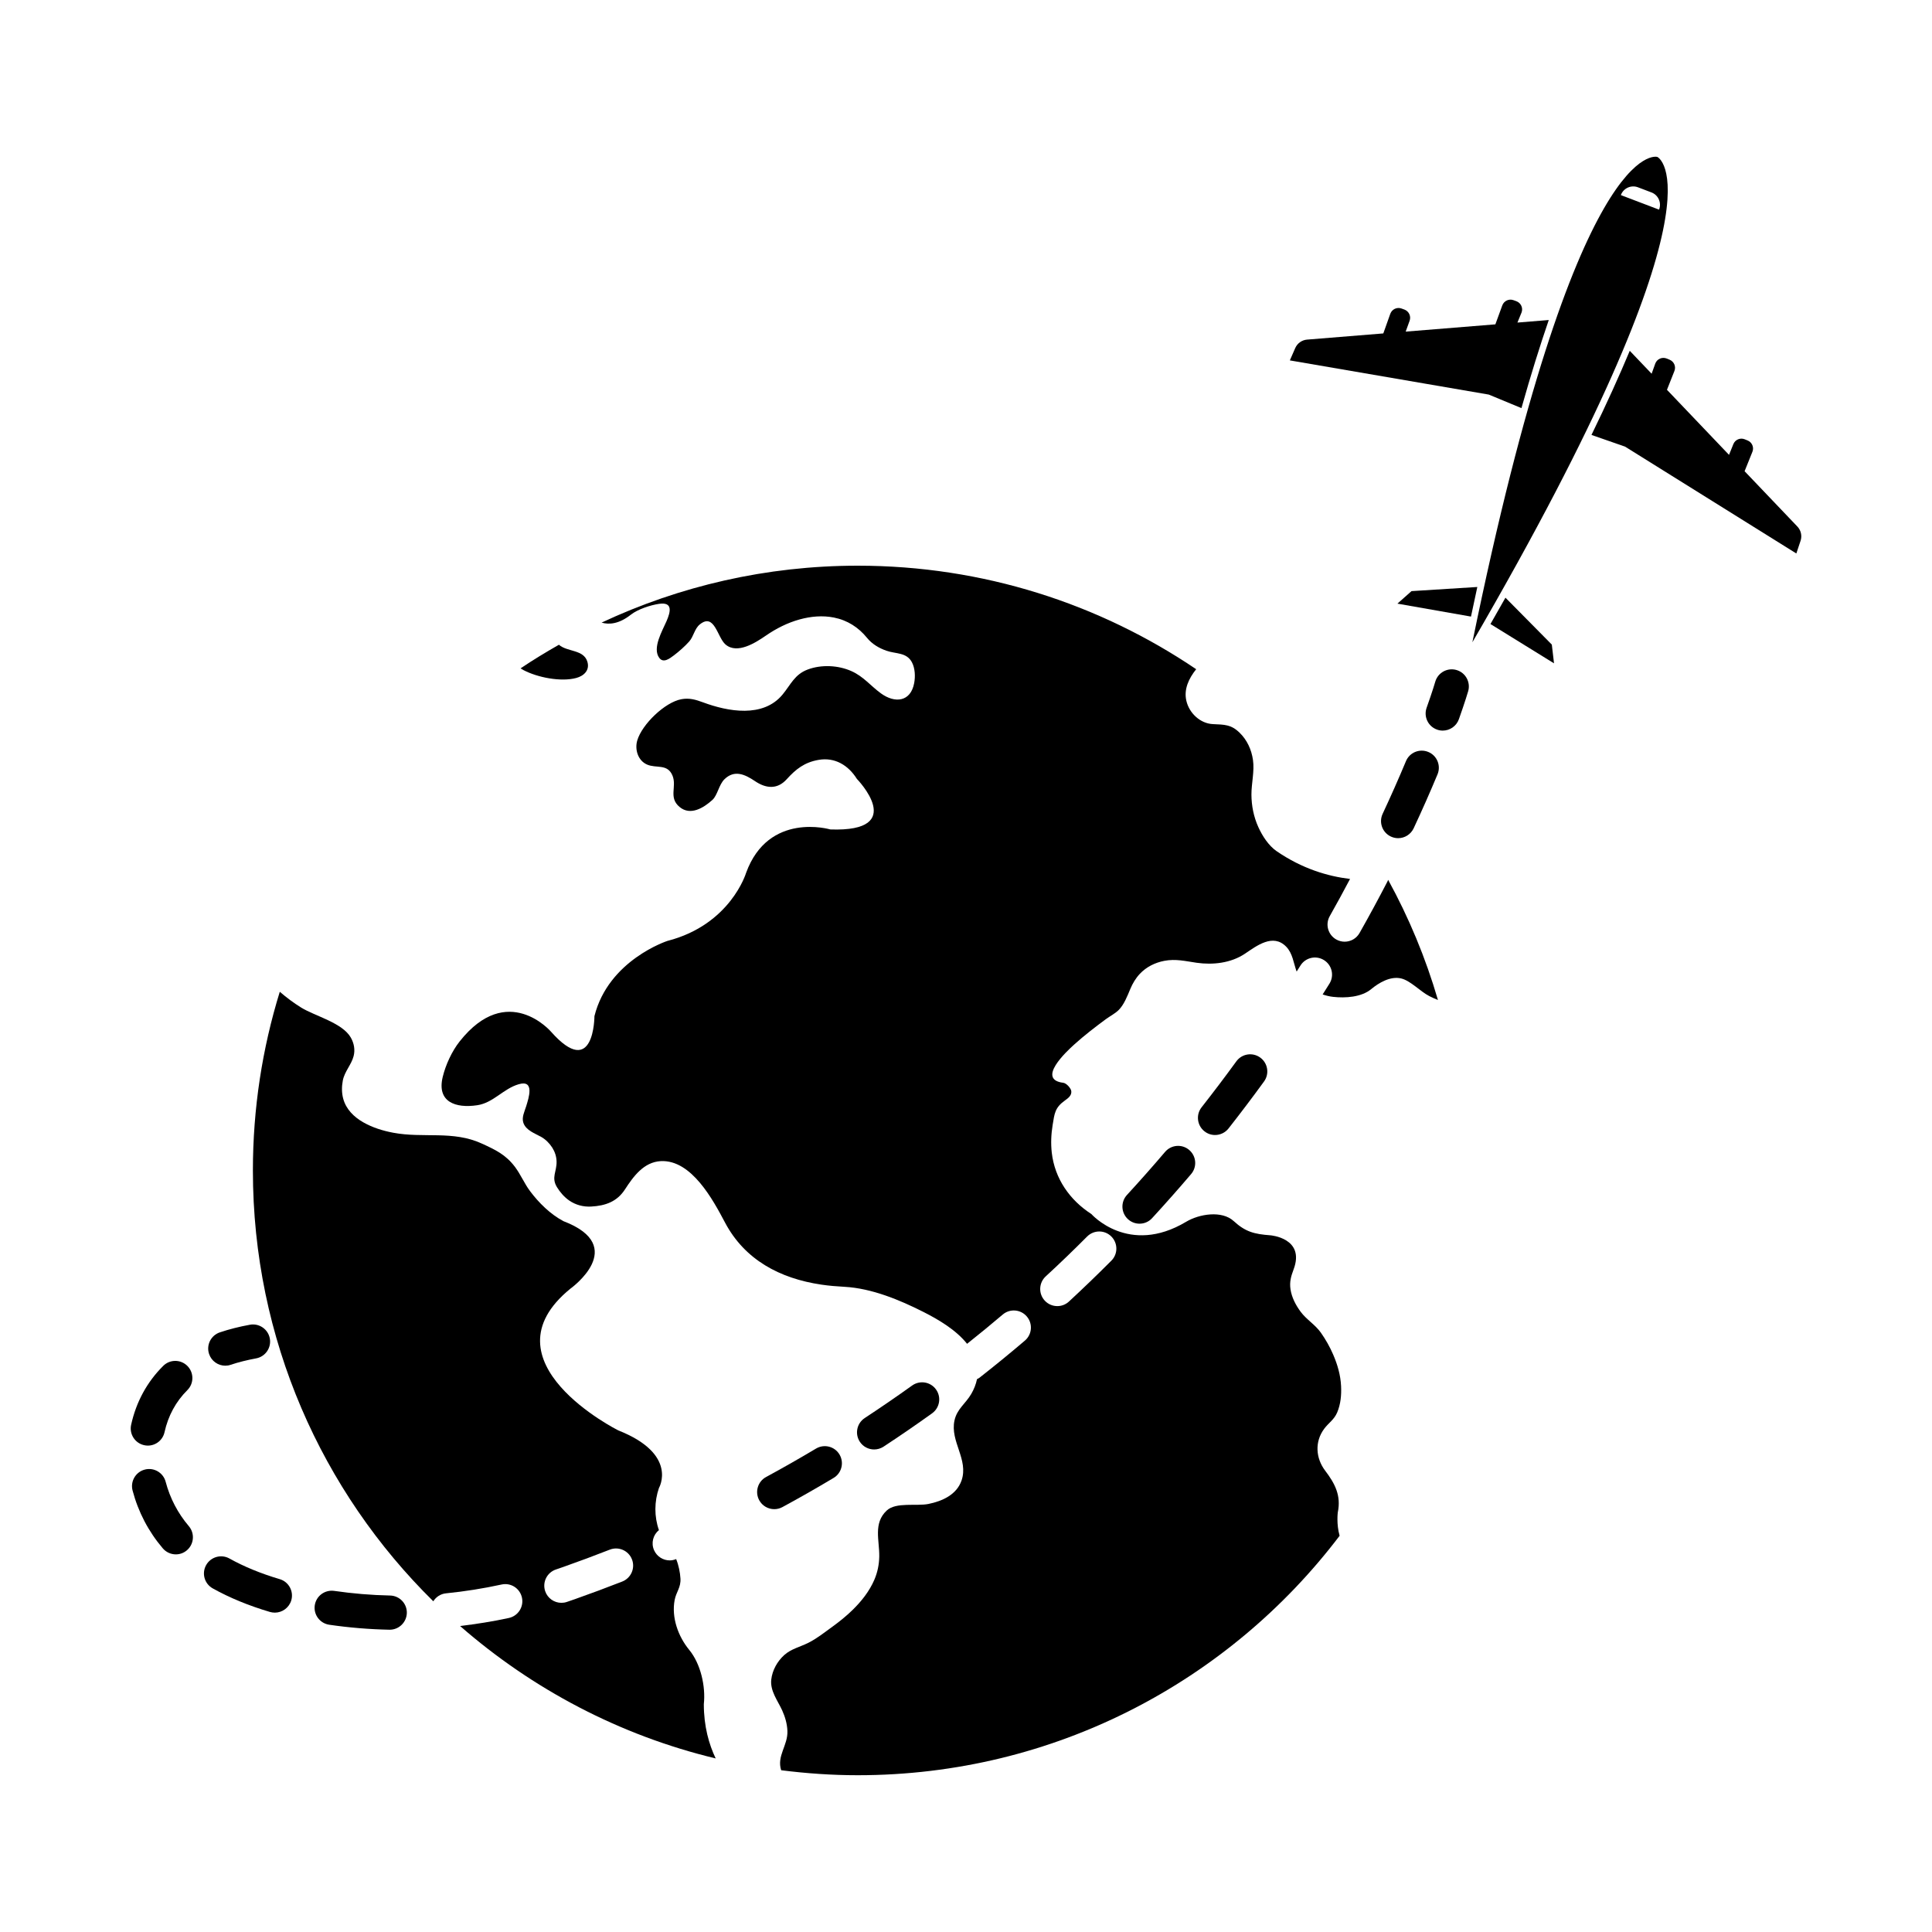
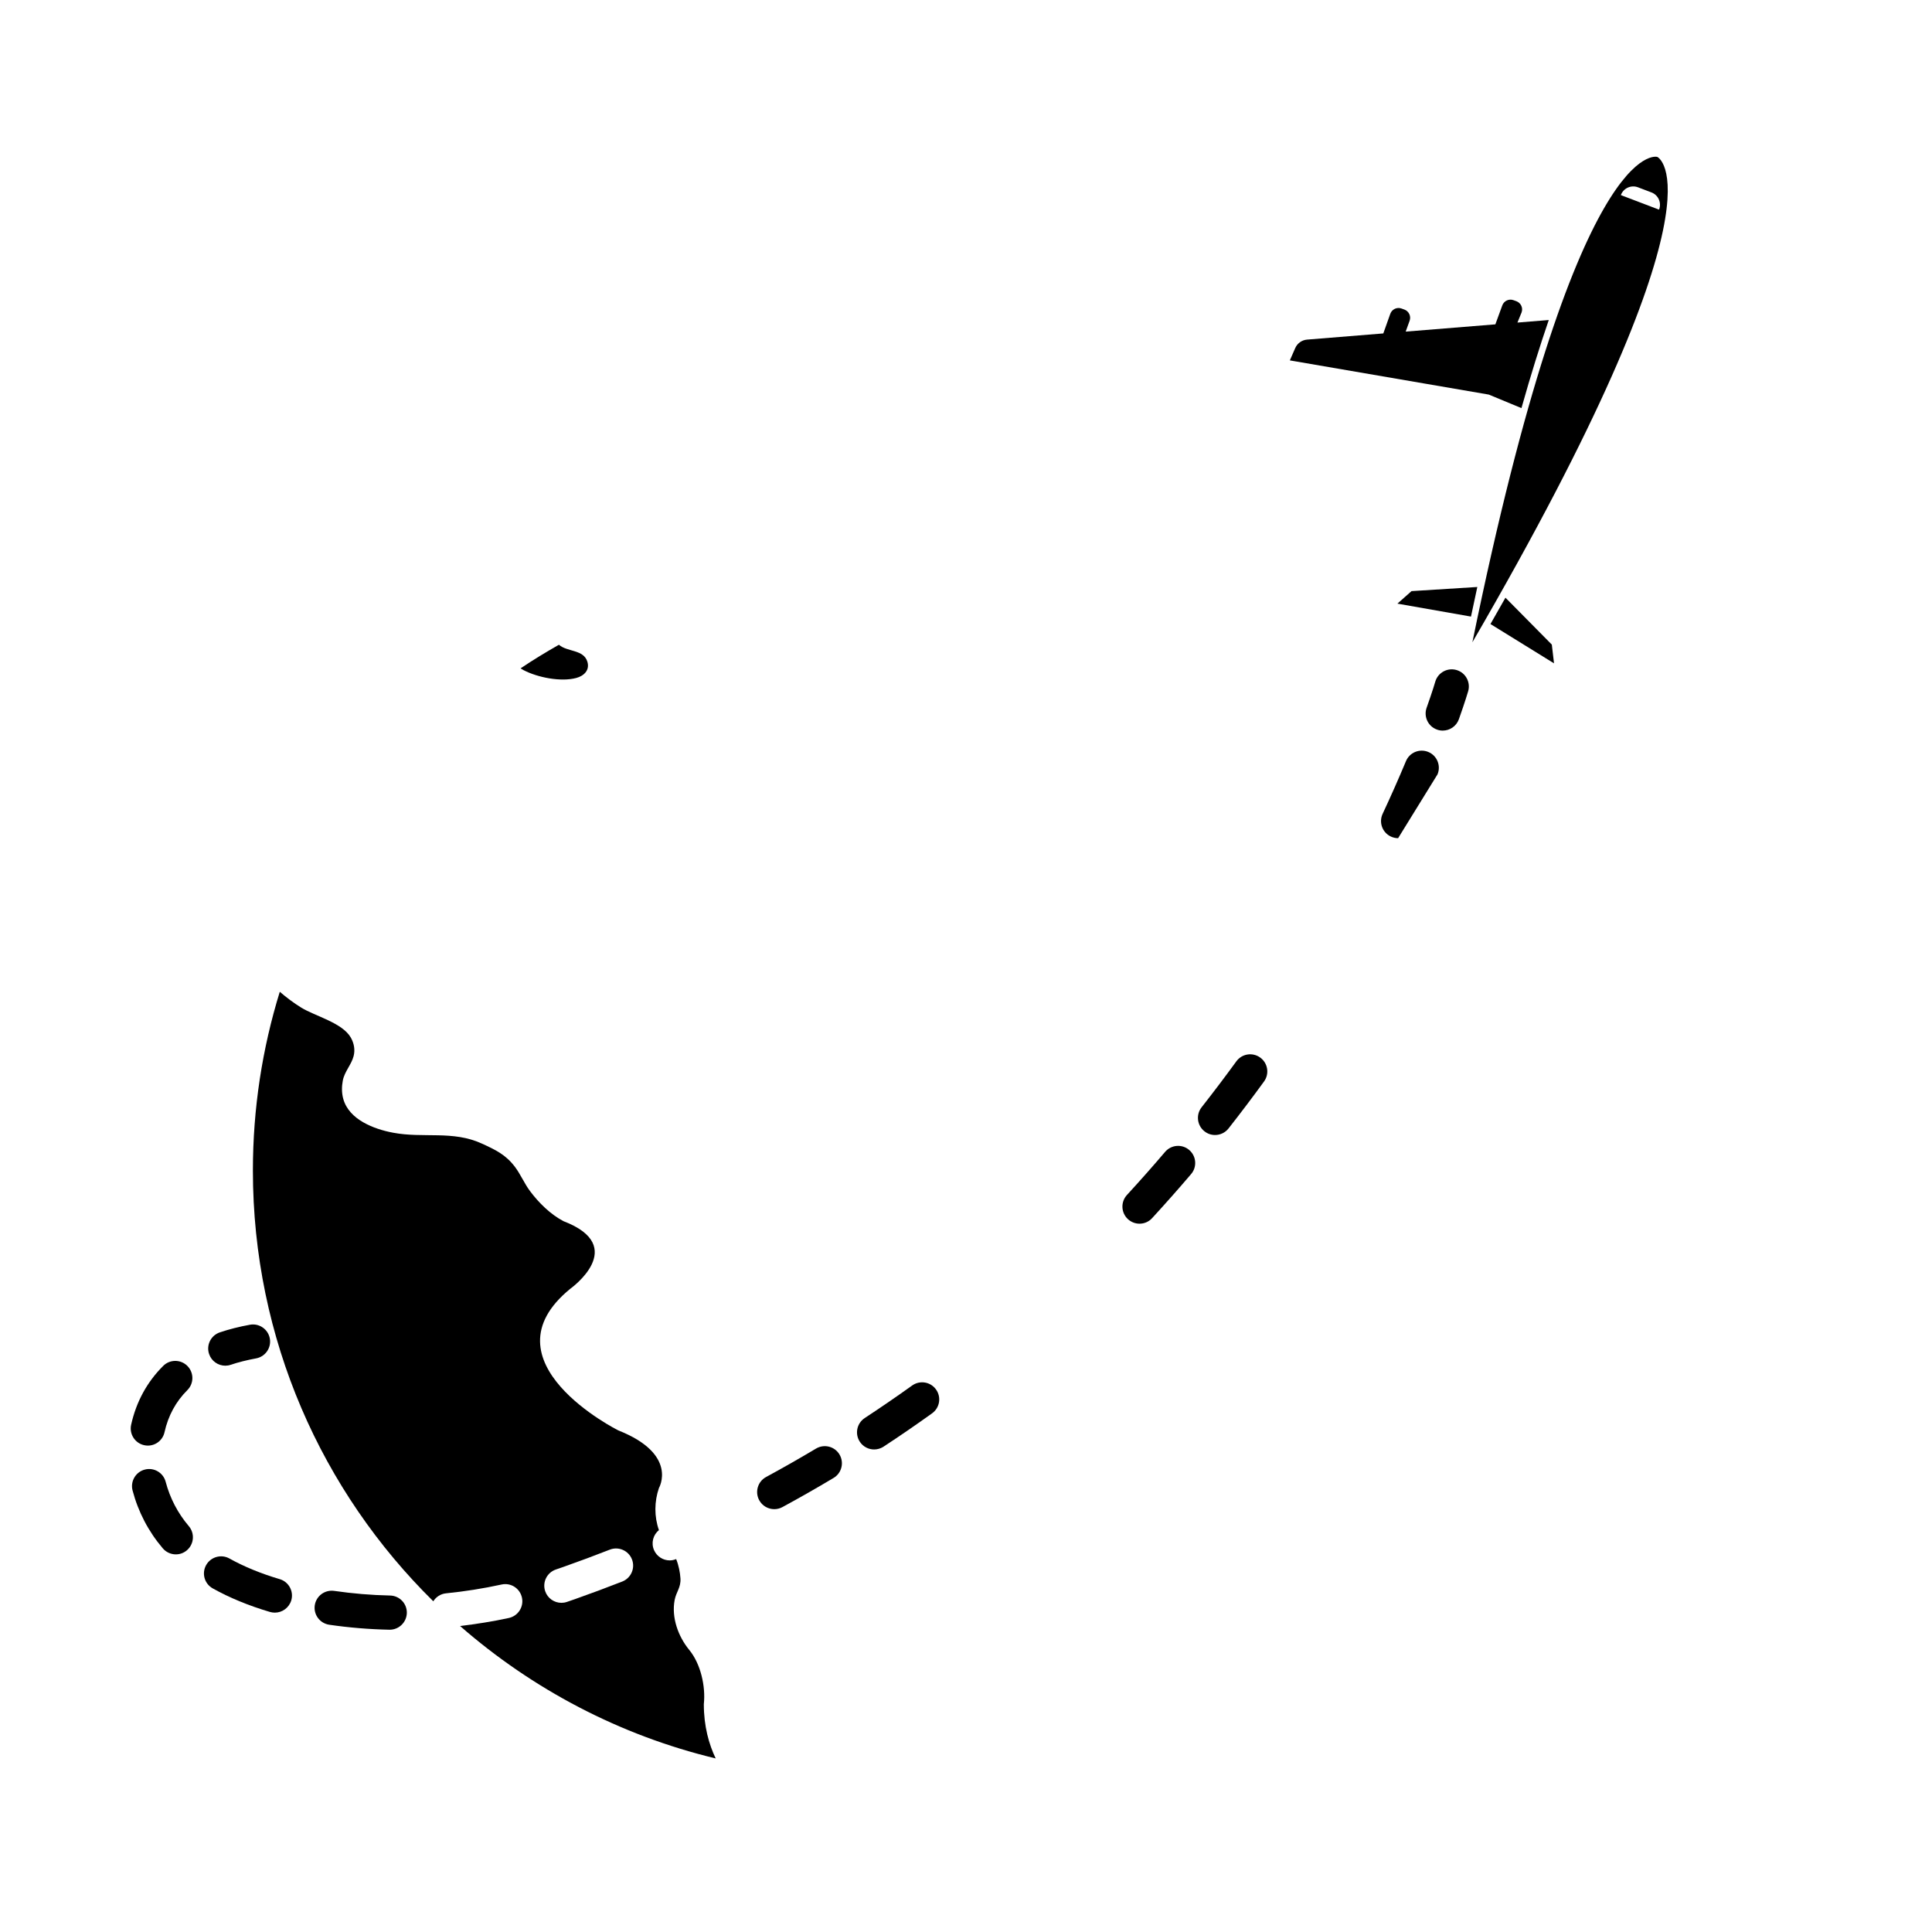
<svg xmlns="http://www.w3.org/2000/svg" id="Layer_1" height="512" viewBox="0 0 500 500" width="512">
  <g>
    <g>
      <path d="m428.91 40.61s-20.84-6.42-47.86 125.61c67.69-116.54 47.86-125.61 47.86-125.61zm-9.39 9.9c-.02-.01-.03-.03-.03-.06.67-1.76 2.65-2.65 4.41-1.98l3.5 1.33c1.76.67 2.65 2.65 1.98 4.41-.01.02-.03.03-.06.03z" />
      <g>
        <g>
-           <path d="m465.99 139.94c.42-1.28.1-2.69-.83-3.67l-13.66-14.32 2.02-5.02c.47-1.16-.09-2.47-1.25-2.94l-.74-.3c-1.16-.47-2.47.09-2.94 1.25l-1.12 2.78-16.06-16.84 1.92-4.85c.47-1.16-.09-2.47-1.25-2.94l-.74-.3c-1.16-.47-2.47.09-2.94 1.25l-.96 2.68-5.66-5.93c-2.69 6.43-5.96 13.66-9.91 21.77l8.7 3.03 44.32 27.65z" />
          <path d="m400.82 82.82-8.11.66 1.08-2.64c.42-1.17-.19-2.46-1.36-2.89l-.75-.27c-1.17-.42-2.46.19-2.89 1.36l-1.79 4.9-23.21 1.88 1.02-2.82c.42-1.17-.19-2.46-1.36-2.89l-.75-.27c-1.17-.42-2.46.19-2.89 1.36l-1.81 5.09-19.73 1.6c-1.34.11-2.52.95-3.06 2.18l-1.4 3.2 51.49 8.85 8.45 3.5c2.44-8.66 4.81-16.21 7.07-22.8z" />
        </g>
        <g>
          <path d="m382.33 151.91-17.03 1.07-3.65 3.24 19.04 3.35c.55-2.61 1.1-5.16 1.64-7.66z" />
          <path d="m385.73 161.5 16.45 10.17-.57-4.85-12-12.14c-1.26 2.24-2.55 4.51-3.88 6.82z" />
        </g>
      </g>
    </g>
    <g>
      <g>
        <path d="m135.49 173.43c3.64 1.9 9.64 3.1 13.64 2.03 1.95-.52 3.54-1.97 2.89-4.18-.95-3.24-5.22-2.52-7.37-4.42-3.38 1.93-6.71 3.94-9.92 6.11.25.15.5.33.76.46z" />
        <path d="m178.38 427c-2.87-3.49-4.64-8.38-3.78-12.93.4-2.1 1.65-3.23 1.5-5.58-.1-1.56-.46-3.4-1.11-5-.54.22-1.11.34-1.66.34-1.7 0-3.33-.99-4.06-2.65-.82-1.86-.24-3.97 1.26-5.19-1.24-3.52-1.2-7.4.01-10.91 0 0 5.09-8.72-10.54-14.9 0 0-35.61-17.8-12.35-36.7 0 0 15.26-10.9-1.82-17.44-3.4-1.79-6.4-4.76-8.67-7.8-1.47-1.97-2.41-4.29-3.88-6.24-2.41-3.19-5.03-4.42-8.59-6.05-7.48-3.44-15.11-1.33-22.92-2.8-2.71-.51-5.38-1.34-7.78-2.71-2.39-1.37-4.42-3.36-5.16-6.08-.42-1.53-.41-3.18-.11-4.72.46-2.37 2.22-4.07 2.8-6.34.42-1.64.1-3.3-.72-4.76-2.18-3.85-9.23-5.55-12.84-7.77-1.96-1.21-3.81-2.6-5.55-4.1-4.52 14.63-6.96 30.16-6.96 46.27 0 43.64 17.88 83.1 46.69 111.47.7-1.12 1.88-1.92 3.3-2.06 4.78-.48 9.61-1.24 14.37-2.28 2.39-.53 4.75.99 5.27 3.39.52 2.39-1 4.75-3.39 5.27-4.18.91-8.41 1.57-12.62 2.08 18.68 16.31 41.25 28.28 66.15 34.27-1.74-3.65-3.07-8.31-3.07-14.04.51-4.64-.84-10.49-3.77-14.04zm-17.34-17.7c-4.03 1.58-8.15 3.11-12.25 4.56-.7.25-1.4.49-2.09.72-.47.16-.94.23-1.41.23-1.85 0-3.58-1.17-4.2-3.02-.78-2.32.47-4.83 2.79-5.61l1.97-.68c4-1.41 8.02-2.91 11.96-4.45 2.28-.89 4.85.23 5.74 2.51.89 2.27-.23 4.84-2.51 5.74z" />
-         <path d="m359.25 227.7c-.05.12-.08.23-.14.35-2.31 4.47-4.75 8.98-7.26 13.41-.81 1.44-2.31 2.25-3.86 2.25-.74 0-1.49-.19-2.18-.58-2.13-1.21-2.88-3.91-1.67-6.04 1.8-3.18 3.55-6.4 5.25-9.62-5.81-.69-12.41-2.67-18.98-7.17-2.12-1.46-3.72-3.97-4.76-6.26-1.19-2.63-1.77-5.53-1.78-8.4-.01-2.92.82-6.04.4-8.95-.38-2.68-1.53-5.2-3.49-7.09-2.18-2.11-3.87-2.06-6.86-2.2-3.27-.14-6.16-2.81-6.9-6.07-.67-2.94.61-5.71 2.55-8.14-25-16.91-55.14-26.79-87.59-26.79-23.7 0-46.16 5.3-66.29 14.73 1.9.56 4.47.4 7.59-2.06 1.78-1.4 5.07-2.47 7.26-2.79 3.68-.55 2.99 2.09 1.95 4.49-1.05 2.44-3.74 6.95-1.88 9.48 1.06 1.44 2.65.22 3.78-.63 1.35-1.02 2.88-2.37 3.98-3.61 1.15-1.3 1.36-3.29 2.74-4.41 3.81-3.09 4.52 3.36 6.65 5.19 3.04 2.61 7.81-.48 10.4-2.26 2.71-1.87 5.66-3.37 8.85-4.24 2.86-.78 5.88-1.05 8.8-.47 3.53.7 6.38 2.56 8.56 5.24 1.3 1.61 3.11 2.68 5.04 3.35 2.43.85 5.19.38 6.58 2.96.84 1.56.92 3.71.6 5.41-.91 4.88-4.99 5.31-8.64 2.64-2.64-1.93-4.47-4.34-7.61-5.74-3.44-1.53-7.77-1.73-11.3-.41-3.42 1.28-4.39 3.92-6.53 6.5-5.03 6.07-14.11 4.4-20.56 2-1.9-.7-3.55-1.2-5.63-.81-4.26.8-10.14 6.47-11.39 10.64-.7 2.34.15 5.22 2.51 6.26 2.43 1.07 5.31-.3 6.61 2.89 1.16 2.87-1.11 5.66 1.83 8.1 2.8 2.33 6.2.24 8.48-1.82 1.34-1.21 1.68-3.95 3.14-5.37 2.57-2.49 5.27-1.27 7.88.49 2.71 1.84 5.7 2.32 8.23-.49 2.35-2.6 4.57-4.36 8.23-5 4.22-.74 7.71 1.39 9.92 4.92 0 0 13.47 13.81-6.88 13.08 0 0-15.99-4.72-21.8 11.26 0 0-4 13.38-20.35 17.59 0 0-15.26 4.94-18.89 19.47 0 0 0 16.71-11.26 4 0 0-11.26-13.08-23.62 2.54-2.01 2.54-3.64 6.09-4.39 9.21-1.55 6.45 3.31 8.15 8.96 7.3 4.15-.62 6.72-4.27 10.71-5.43 4.18-1.22 2.61 3.52 1.92 5.74-.43 1.38-1.19 2.84-.71 4.25.66 1.95 2.99 2.74 4.59 3.63 1.15.64 2.18 1.68 2.88 2.78.68 1.07 1.08 2.28 1.12 3.56.08 2.65-1.43 4.15.09 6.66.82 1.34 1.89 2.58 3.19 3.48 1.67 1.15 3.62 1.66 5.64 1.56 3.76-.2 6.73-1.29 8.76-4.41 2.19-3.37 4.88-7.12 9.3-7.35 7.96-.4 13.55 10.11 16.61 15.89 5.1 9.64 14.18 14.48 24.92 16.07 2 .3 4.02.46 6.04.57 6.99.39 14.19 3.36 20.41 6.51 3.81 1.93 8.39 4.6 11.28 8.24 3.1-2.47 6.19-4.99 9.22-7.57 1.86-1.59 4.66-1.36 6.24.5 1.59 1.86 1.36 4.66-.5 6.24-3.87 3.3-7.84 6.54-11.81 9.65-.18.14-.39.21-.58.32-.28 1.34-.79 2.63-1.49 3.83-1.46 2.52-3.68 3.85-4.34 6.86-1.19 5.43 3.71 10.12 1.82 15.56-1.27 3.67-4.99 5.33-8.54 6.05-3.11.63-8.41-.53-10.8 1.69-3.57 3.31-1.87 7.77-1.95 11.93-.04 2.08-.44 4.05-1.26 5.98-1.28 2.99-3.35 5.6-5.67 7.86-1.6 1.56-3.34 2.97-5.15 4.28-2.06 1.48-4.01 3.07-6.29 4.21-2.08 1.04-4.44 1.56-6.21 3.15-1.8 1.62-3.1 3.94-3.37 6.37-.32 2.93 1.68 5.45 2.82 7.94.76 1.67 1.29 3.49 1.36 5.33.16 3.74-2.82 6.5-1.61 10.18 6.49.82 13.1 1.29 19.81 1.29 50.91 0 96.13-24.32 124.71-61.97-.87-3.06-.47-6.05-.47-6.05.9-4.36-.73-7.45-3.26-10.79-2.44-3.21-2.77-7.48-.26-10.85 1.16-1.56 2.55-2.32 3.36-4.22.91-2.15 1.12-4.5 1.01-6.81-.13-2.83-.93-5.6-2.05-8.18-.86-2-1.93-3.88-3.17-5.65-1.48-2.1-3.72-3.38-5.24-5.42-1.27-1.72-2.31-3.69-2.63-5.82-.29-1.91.14-3.38.79-5.11 3.09-8.17-6-8.86-6-8.86-4.18-.31-6.45-.89-9.49-3.68-3.05-2.8-8.9-1.86-12.31.18-14.9 8.9-24.52-2-24.52-2-5.61-3.62-9.48-9.17-10.25-15.86-.27-2.39-.17-4.81.22-7.18.49-3 .58-4.49 3.18-6.35.82-.59 1.78-1.28 1.65-2.42-.09-.76-1.26-2.06-2.07-2.16-6.95-.84.73-8.02 2.88-9.95 2.59-2.33 5.36-4.47 8.17-6.54 1.03-.75 2.35-1.43 3.26-2.32 1.41-1.4 2.26-3.63 3.04-5.49.6-1.43 1.4-2.77 2.46-3.9 1.69-1.79 3.92-2.9 6.33-3.36 2.96-.57 5.51.09 8.38.5 4.22.6 8.86.08 12.48-2.34 3.02-2.02 7.25-5.34 10.67-1.84 1.7 1.73 1.9 4.21 2.72 6.46.32-.51.65-1.03.97-1.54 1.28-2.08 4.01-2.73 6.09-1.44 2.08 1.28 2.73 4.01 1.44 6.09-.58.94-1.18 1.87-1.77 2.81.88.29 1.77.52 2.71.62 3.2.36 7.34.08 9.84-1.99 1.98-1.64 4.96-3.43 7.75-2.78 2.46.58 4.95 3.37 7.3 4.57.68.35 1.44.69 2.24 1.01-3.18-10.9-7.52-21.32-12.89-31.1zm-77.9 92.31c1.73-1.73 4.53-1.74 6.26-.01s1.74 4.53.01 6.26c-3.57 3.58-7.26 7.14-10.98 10.58-.85.79-1.93 1.18-3.01 1.18-1.19 0-2.38-.48-3.25-1.42-1.66-1.8-1.55-4.6.24-6.26 3.64-3.35 7.25-6.83 10.73-10.33z" />
      </g>
      <g>
        <g>
          <path d="m373.38 189.08c-.49 0-.99-.08-1.48-.26-2.31-.82-3.51-3.35-2.69-5.66 1.53-4.29 2.24-6.72 2.24-6.75.69-2.35 3.15-3.69 5.49-3.01 2.35.68 3.7 3.14 3.02 5.49-.03.11-.78 2.67-2.4 7.24-.65 1.82-2.36 2.95-4.18 2.95z" />
        </g>
        <path d="m100.85 421.77c-.03 0-.06 0-.09 0-5.22-.11-10.45-.54-15.56-1.29-2.42-.36-4.09-2.61-3.74-5.02.36-2.42 2.59-4.08 5.03-3.74 4.74.69 9.6 1.1 14.46 1.2 2.45.05 4.39 2.07 4.34 4.52-.07 2.41-2.04 4.33-4.44 4.33z" />
        <path d="m71.12 417.35c-.42 0-.84-.06-1.26-.18-5.52-1.63-10.5-3.69-14.81-6.1-2.14-1.2-2.9-3.89-1.7-6.03 1.2-2.13 3.9-2.89 6.03-1.7 3.74 2.09 8.12 3.89 13.01 5.34 2.35.69 3.68 3.16 2.99 5.5-.59 1.93-2.35 3.17-4.26 3.17z" />
        <path d="m45.51 402.27c-1.25 0-2.5-.53-3.38-1.56-3.72-4.37-6.35-9.41-7.82-14.97-.62-2.36.79-4.79 3.15-5.41 2.35-.63 4.79.78 5.41 3.15 1.13 4.27 3.15 8.14 6 11.49 1.58 1.86 1.36 4.66-.5 6.24-.82.71-1.84 1.06-2.86 1.06z" />
        <path d="m200.38 390.57c-1.57 0-3.1-.84-3.9-2.32-1.16-2.15-.37-4.84 1.78-6 4.32-2.34 8.67-4.82 12.93-7.36 2.1-1.25 4.82-.57 6.07 1.53s.57 4.82-1.53 6.07c-4.36 2.61-8.82 5.15-13.25 7.55-.66.36-1.39.53-2.1.53z" />
        <path d="m226.23 375.12c-1.44 0-2.86-.7-3.71-2-1.34-2.05-.77-4.79 1.27-6.13 4.12-2.71 8.25-5.54 12.27-8.42 1.99-1.42 4.76-.97 6.18 1.02 1.43 1.99.97 4.75-1.02 6.18-4.11 2.95-8.34 5.86-12.57 8.63-.74.48-1.59.72-2.42.72z" />
        <path d="m38.27 374.12c-.32 0-.64-.03-.97-.11-2.39-.53-3.89-2.9-3.36-5.29 1.32-5.95 4.12-11.07 8.3-15.23 1.73-1.73 4.54-1.72 6.26.02 1.72 1.73 1.72 4.54-.02 6.26-2.96 2.95-4.95 6.6-5.9 10.87-.45 2.07-2.28 3.48-4.31 3.48z" />
        <path d="m294.91 316.69c-1.07 0-2.15-.39-3-1.17-1.8-1.66-1.91-4.46-.26-6.26 3.35-3.64 6.67-7.39 9.87-11.15 1.59-1.86 4.38-2.09 6.24-.5s2.09 4.38.5 6.24c-3.28 3.85-6.68 7.69-10.1 11.41-.86.95-2.05 1.43-3.25 1.43z" />
        <path d="m314.45 293.74c-.96 0-1.92-.31-2.73-.95-1.92-1.51-2.26-4.3-.75-6.22 3.05-3.89 6.08-7.89 8.99-11.89 1.44-1.98 4.2-2.42 6.19-.98 1.98 1.44 2.42 4.21.98 6.19-2.97 4.09-6.07 8.18-9.19 12.16-.88 1.11-2.18 1.69-3.49 1.69z" />
-         <path d="m361.83 216.92c-.63 0-1.27-.14-1.87-.42-2.22-1.04-3.17-3.67-2.13-5.89 2.13-4.56 4.16-9.14 6.03-13.62.94-2.26 3.53-3.32 5.79-2.38s3.32 3.53 2.38 5.79c-1.91 4.59-3.99 9.29-6.18 13.97-.76 1.6-2.35 2.55-4.02 2.55z" />
+         <path d="m361.83 216.92c-.63 0-1.27-.14-1.87-.42-2.22-1.04-3.17-3.67-2.13-5.89 2.13-4.56 4.16-9.14 6.03-13.62.94-2.26 3.53-3.32 5.79-2.38s3.32 3.53 2.38 5.79z" />
        <g>
          <path d="m58.31 353.44c-1.85 0-3.58-1.17-4.2-3.03-.78-2.32.48-4.83 2.8-5.6 2.41-.81 5.02-1.47 7.77-1.97 2.4-.44 4.71 1.16 5.15 3.56.44 2.41-1.16 4.71-3.56 5.15-2.34.43-4.54.98-6.55 1.65-.48.17-.95.24-1.41.24z" />
        </g>
      </g>
    </g>
  </g>
</svg>